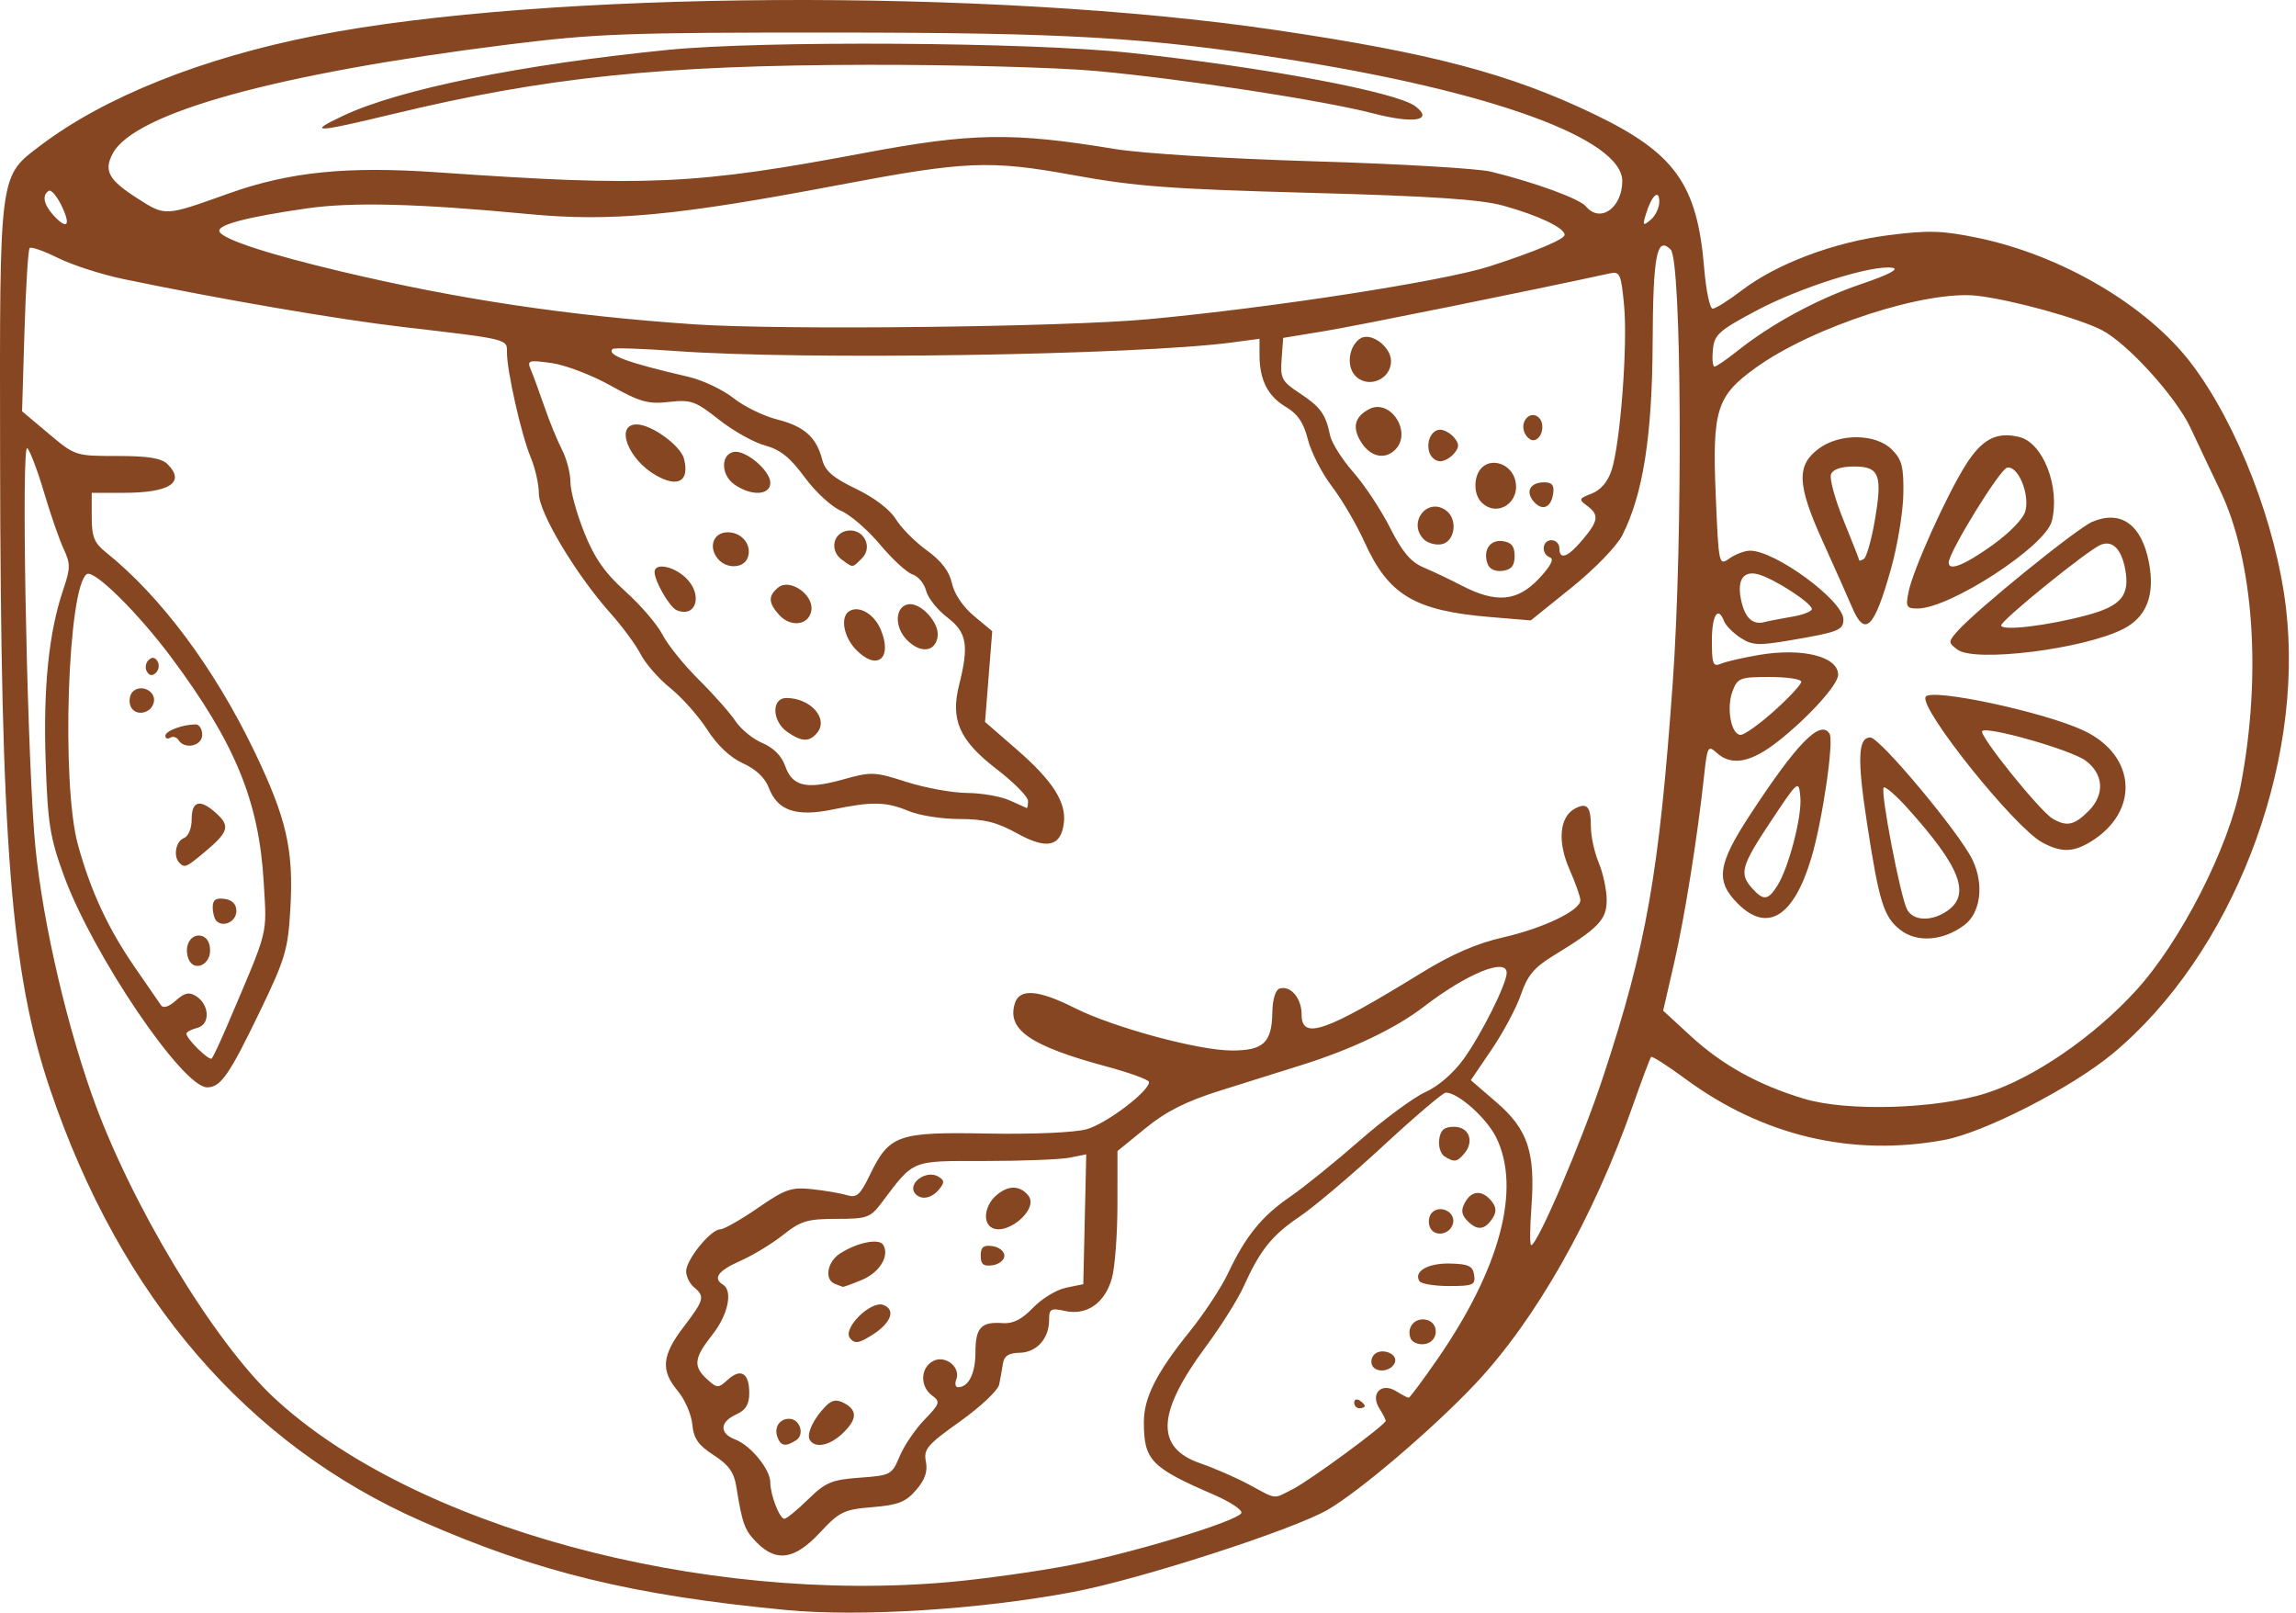
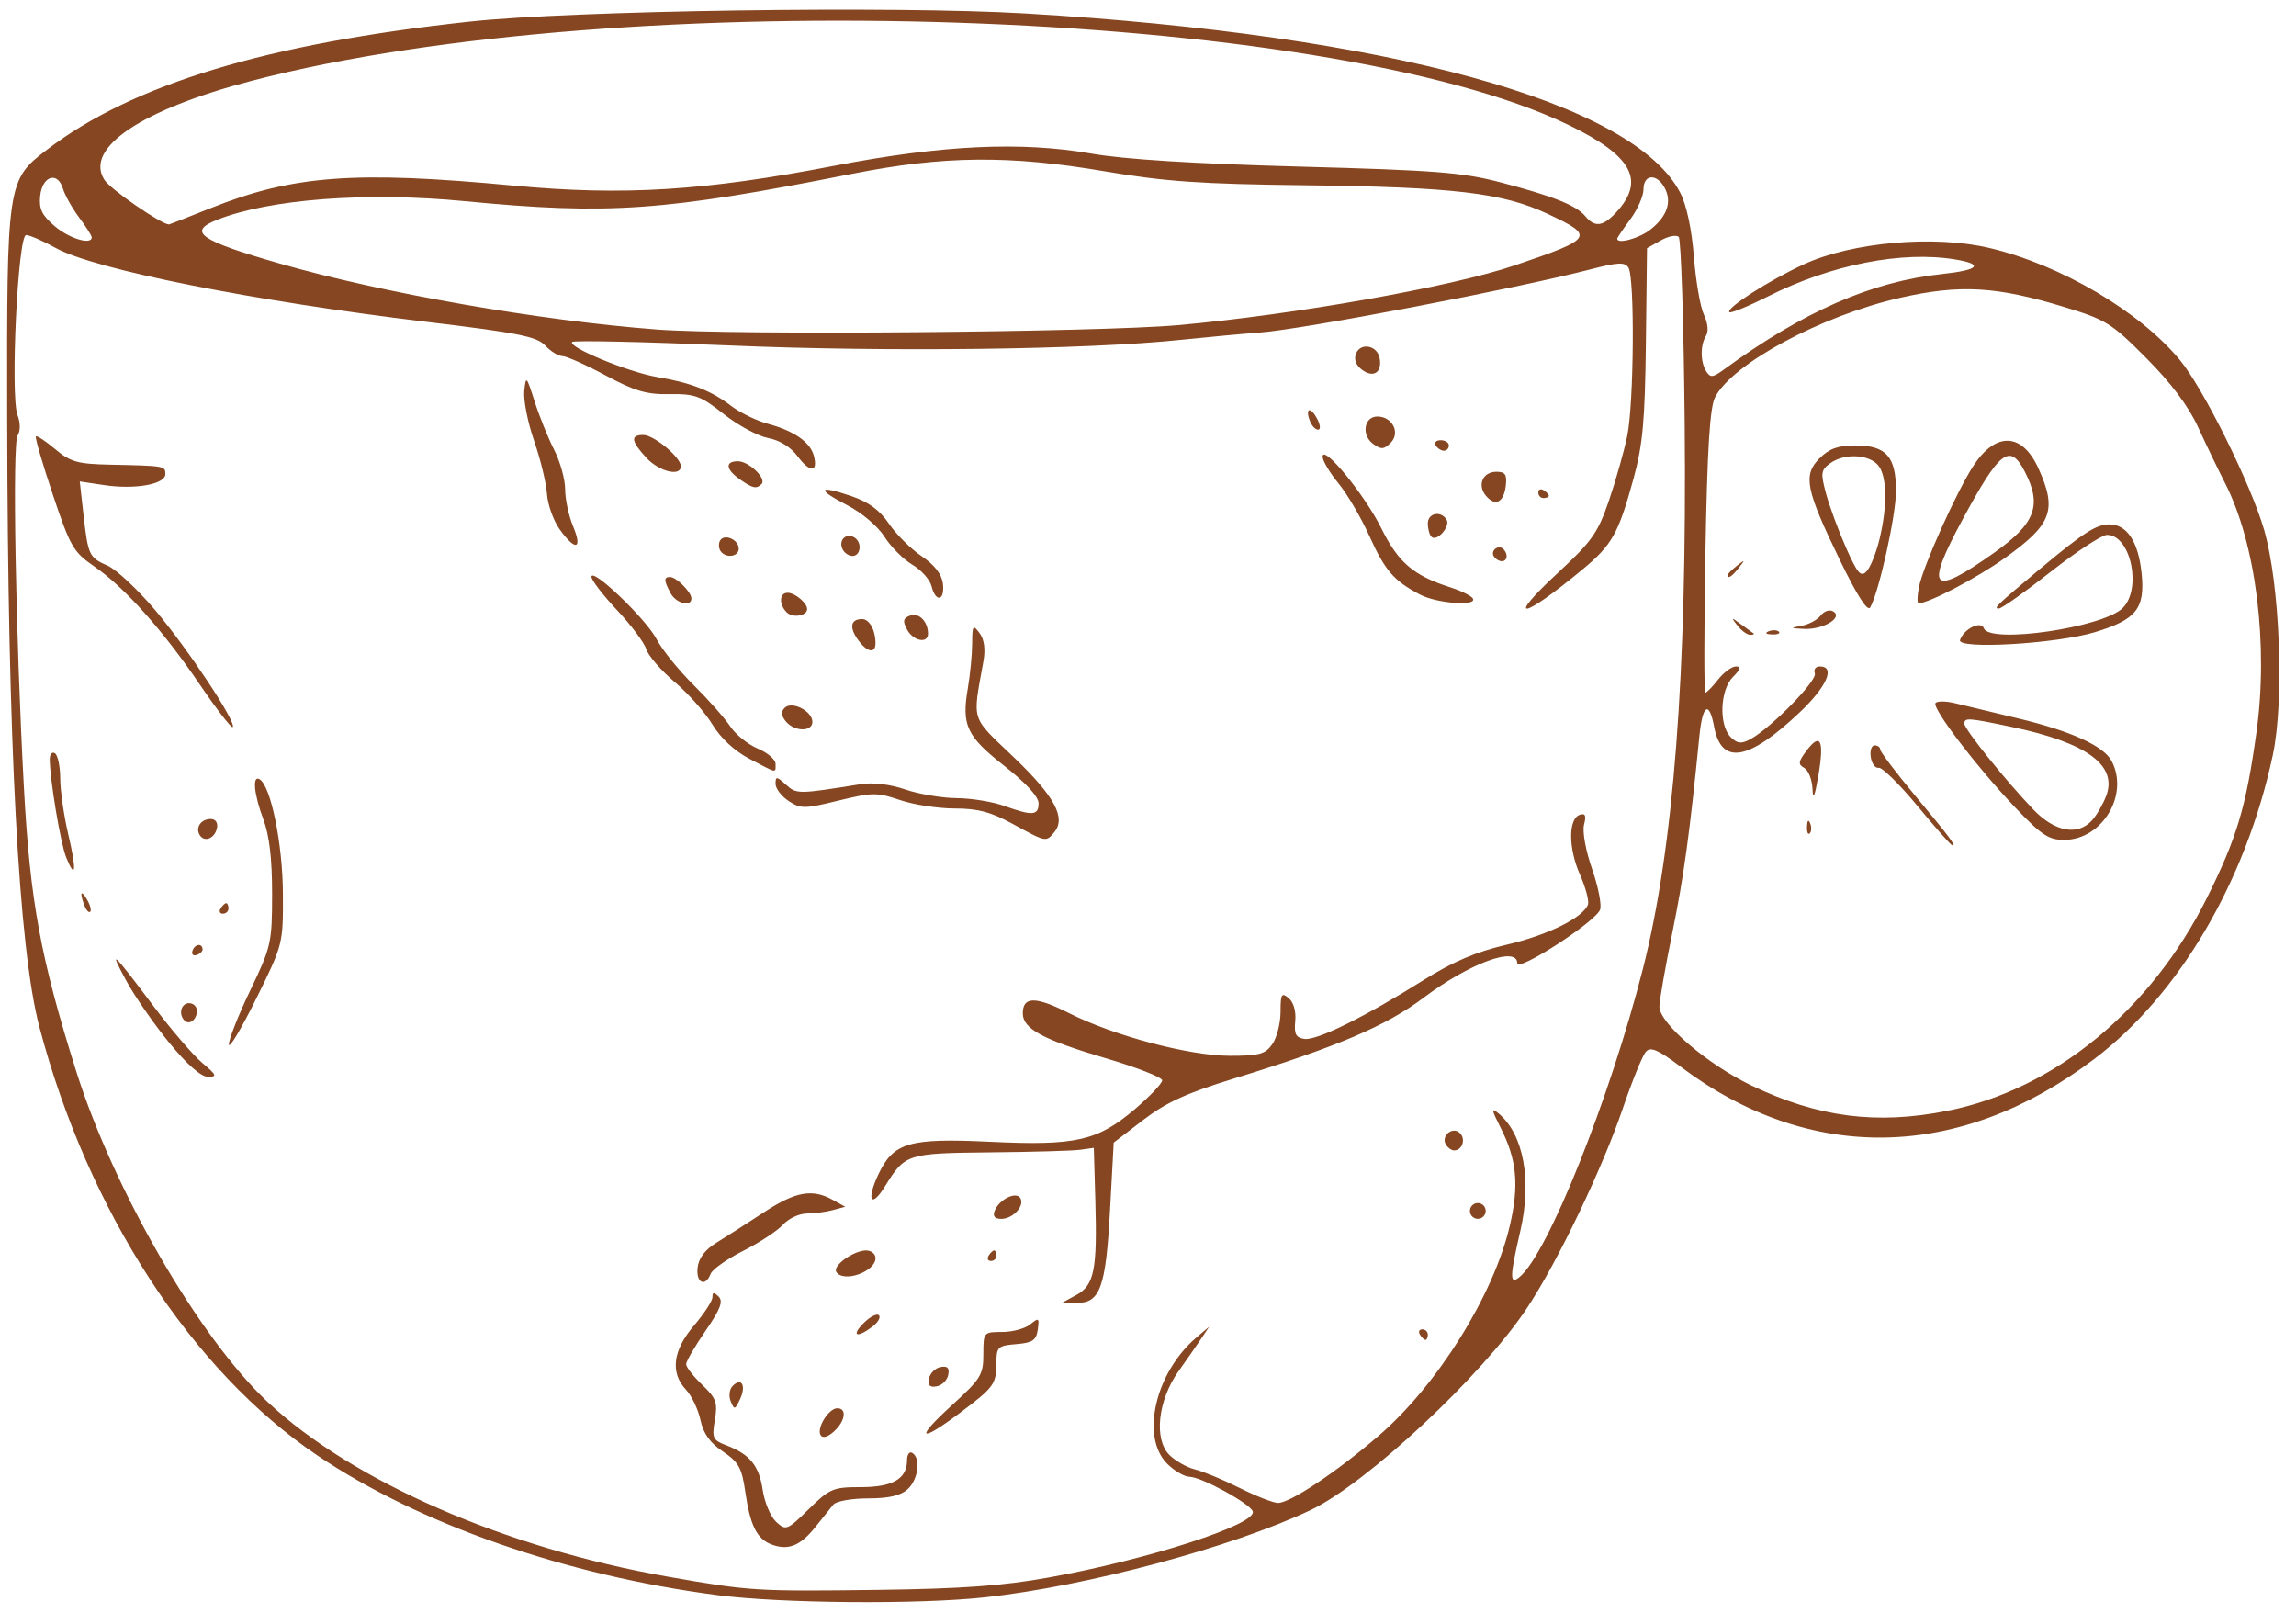
<svg xmlns="http://www.w3.org/2000/svg" width="178" height="125" viewBox="0 0 178 125" fill="none">
-   <path d="M60.942 124.795C49.013 123.652 41.693 121.869 32.691 117.913C19.166 111.969 9.346 100.561 3.889 84.45C0.842 75.452 0.049 65.425 0.007 35.345C-0.024 13.182 -0.094 13.718 3.179 11.247C8.148 7.495 15.698 4.486 24.474 2.759C42.252 -0.739 76.719 -0.94 98.877 2.324C110.954 4.104 117.054 5.714 123.564 8.839C129.847 11.855 131.579 14.271 132.116 20.765C132.26 22.504 132.557 23.926 132.775 23.926C132.994 23.926 133.996 23.297 135.003 22.529C137.735 20.442 142.156 18.775 146.387 18.234C149.51 17.835 150.56 17.865 153.319 18.435C159.851 19.785 166.497 23.7 169.913 28.213C173.45 32.887 176.452 40.642 177.219 47.091C178.687 59.428 173.008 74.033 163.765 81.688C160.562 84.341 153.8 87.798 150.706 88.365C143.552 89.675 136.664 88.046 130.65 83.618C129.276 82.606 128.086 81.843 128.006 81.923C127.926 82.004 127.284 83.713 126.577 85.723C123.52 94.431 119.069 102.285 114.365 107.276C111.116 110.723 105.419 115.582 102.946 117.017C100.239 118.587 88.326 122.434 83.168 123.403C75.934 124.763 66.664 125.343 60.942 124.795ZM73.788 122.612C76.255 122.386 80.292 121.821 82.76 121.357C87.532 120.46 95.819 117.958 96.233 117.289C96.369 117.069 95.412 116.426 94.106 115.86C89.23 113.75 88.69 113.193 88.679 110.263C88.671 108.346 89.643 106.42 92.247 103.189C93.357 101.812 94.686 99.794 95.2 98.703C96.555 95.831 97.822 94.266 100.002 92.774C101.06 92.05 103.487 90.091 105.393 88.422C107.3 86.752 109.603 85.054 110.511 84.647C111.501 84.204 112.689 83.175 113.475 82.081C114.862 80.15 116.801 76.269 116.808 75.412C116.817 74.2 113.724 75.461 110.367 78.044C108.191 79.716 104.784 81.341 100.907 82.554C99.449 83.011 96.624 83.897 94.628 84.524C91.963 85.361 90.42 86.136 88.817 87.442L86.634 89.22L86.631 93.378C86.63 95.664 86.438 98.225 86.203 99.069C85.668 100.997 84.257 101.987 82.572 101.617C81.461 101.373 81.332 101.446 81.332 102.319C81.332 103.762 80.364 104.834 79.04 104.856C78.198 104.873 77.843 105.101 77.754 105.691C77.686 106.14 77.554 106.875 77.46 107.324C77.366 107.773 76.001 109.058 74.426 110.179C71.883 111.988 71.587 112.337 71.78 113.29C71.933 114.051 71.714 114.692 71.024 115.493C70.219 116.429 69.636 116.658 67.638 116.822C65.421 117.004 65.088 117.165 63.564 118.798C61.621 120.88 60.215 121.109 58.697 119.592C57.727 118.622 57.548 118.137 57.085 115.237C56.907 114.12 56.489 113.538 55.328 112.789C54.131 112.017 53.777 111.506 53.671 110.401C53.598 109.628 53.093 108.468 52.55 107.822C51.205 106.224 51.307 105.068 52.99 102.864C54.597 100.759 54.667 100.493 53.805 99.778C53.469 99.499 53.194 98.94 53.194 98.536C53.194 97.644 55.102 95.292 55.825 95.292C56.112 95.292 57.426 94.548 58.746 93.637C60.888 92.16 61.343 92.003 62.981 92.18C63.99 92.288 65.205 92.498 65.681 92.645C66.406 92.87 66.689 92.621 67.434 91.078C68.944 87.959 69.593 87.73 76.547 87.864C80.003 87.929 83.271 87.791 84.216 87.536C85.734 87.127 89.081 84.606 89.081 83.871C89.081 83.697 87.582 83.151 85.75 82.657C79.848 81.064 78.031 79.805 78.682 77.757C79.047 76.604 80.504 76.718 83.281 78.116C86.304 79.638 92.91 81.427 95.509 81.427C97.954 81.427 98.604 80.814 98.639 78.472C98.654 77.497 98.881 76.733 99.188 76.631C100.035 76.349 100.907 77.358 100.907 78.622C100.907 80.644 102.702 80.023 110.202 75.409C112.543 73.969 114.485 73.124 116.514 72.662C119.652 71.949 122.521 70.573 122.521 69.781C122.521 69.515 122.141 68.438 121.677 67.389C120.728 65.243 120.897 63.319 122.093 62.679C123.042 62.171 123.337 62.511 123.337 64.114C123.337 64.834 123.612 66.082 123.948 66.887C124.285 67.692 124.56 68.985 124.56 69.76C124.56 71.288 123.953 71.923 120.433 74.074C118.944 74.983 118.416 75.614 117.918 77.074C117.572 78.091 116.554 80.005 115.657 81.326L114.026 83.728L116.018 85.444C118.445 87.535 119.041 89.32 118.726 93.559C118.605 95.186 118.595 96.516 118.704 96.516C119.193 96.516 122.636 88.465 124.289 83.455C127.641 73.298 128.627 67.713 129.684 52.881C130.476 41.772 130.372 20.196 129.523 19.346C128.443 18.267 128.155 19.759 128.123 26.585C128.089 33.811 127.371 38.35 125.764 41.501C125.335 42.341 123.604 44.124 121.836 45.546L118.675 48.09L115.532 47.828C109.679 47.34 107.651 46.133 105.794 42.035C105.175 40.667 104.033 38.716 103.256 37.699C102.479 36.681 101.642 35.046 101.395 34.065C101.065 32.758 100.607 32.081 99.679 31.533C98.288 30.712 97.645 29.439 97.645 27.513V26.26L95.504 26.545C88.119 27.529 62.239 27.927 52.378 27.208C49.799 27.021 47.602 26.949 47.496 27.05C47.01 27.514 48.638 28.112 53.358 29.204C54.458 29.458 56.03 30.199 56.852 30.85C57.674 31.501 59.195 32.247 60.231 32.508C62.337 33.038 63.292 33.883 63.736 35.607C63.967 36.507 64.567 37.028 66.368 37.893C67.773 38.567 68.995 39.497 69.442 40.231C69.85 40.902 70.932 41.993 71.846 42.655C72.988 43.483 73.599 44.282 73.798 45.21C73.972 46.02 74.654 47.033 75.505 47.743L76.924 48.926L76.645 52.442L76.367 55.959L78.857 58.124C81.604 60.514 82.67 62.178 82.478 63.776C82.256 65.626 81.165 65.877 78.87 64.605C77.29 63.73 76.307 63.484 74.386 63.484C73.034 63.484 71.268 63.209 70.463 62.872C68.695 62.134 67.629 62.111 64.559 62.745C61.716 63.332 60.275 62.841 59.6 61.054C59.312 60.292 58.597 59.616 57.604 59.168C56.619 58.724 55.611 57.777 54.832 56.562C54.158 55.512 52.872 54.062 51.974 53.341C51.076 52.619 50.041 51.441 49.675 50.722C49.308 50.003 48.253 48.568 47.329 47.534C44.642 44.524 41.775 39.732 41.775 38.251C41.775 37.535 41.489 36.268 41.138 35.434C40.423 33.731 39.283 28.684 39.303 27.309C39.319 26.272 39.426 26.298 31.243 25.346C26.238 24.764 17.034 23.186 9.558 21.628C7.876 21.277 5.603 20.544 4.506 20C3.41 19.455 2.417 19.106 2.299 19.224C2.181 19.341 2.001 22.237 1.898 25.658L1.711 31.879L3.771 33.612C5.818 35.335 5.85 35.345 9.093 35.345C11.514 35.345 12.52 35.51 12.996 35.986C14.399 37.39 13.15 38.2 9.585 38.2H7.111V40.066C7.111 41.607 7.304 42.087 8.219 42.819C12.453 46.207 16.613 51.782 19.708 58.215C22.212 63.417 22.772 65.855 22.512 70.414C22.33 73.604 22.122 74.31 20.156 78.385C17.766 83.34 17.111 84.282 16.054 84.282C14.151 84.282 7.181 73.977 4.951 67.867C3.872 64.911 3.7 63.834 3.538 58.978C3.347 53.27 3.786 48.995 4.9 45.713C5.467 44.044 5.47 43.691 4.933 42.547C4.601 41.838 3.922 39.882 3.424 38.2C2.927 36.518 2.339 34.958 2.118 34.734C1.651 34.26 2.036 56.13 2.641 64.463C3.058 70.209 4.89 78.538 7.134 84.894C10.062 93.188 16.503 103.906 21.197 108.298C31.88 118.291 54.314 124.397 73.788 122.612ZM62.65 116.219C64.01 114.892 64.478 114.696 66.659 114.538C69.053 114.365 69.148 114.314 69.746 112.88C70.085 112.067 70.95 110.792 71.668 110.047C72.877 108.792 72.92 108.655 72.259 108.167C71.311 107.468 71.351 106.028 72.332 105.503C73.276 104.997 74.503 105.967 74.135 106.927C74.008 107.256 74.071 107.526 74.274 107.526C75.091 107.526 75.623 106.458 75.623 104.818C75.623 102.905 76.068 102.431 77.743 102.559C78.54 102.616 79.222 102.272 80.089 101.366C80.761 100.663 81.912 99.964 82.647 99.814L83.983 99.542L84.098 94.509L84.213 89.476L82.925 89.734C82.217 89.875 79.267 89.991 76.369 89.991C70.549 89.991 70.904 89.848 68.353 93.222C67.471 94.39 67.226 94.477 64.841 94.477C62.6 94.477 62.081 94.633 60.721 95.713C59.866 96.394 58.373 97.301 57.403 97.73C55.669 98.496 55.243 99.077 56.048 99.575C56.835 100.061 56.444 101.919 55.232 103.449C53.795 105.263 53.719 105.914 54.825 106.915C55.602 107.619 55.677 107.62 56.43 106.94C57.439 106.027 58.087 106.43 58.087 107.969C58.087 108.862 57.821 109.298 57.068 109.642C55.782 110.227 55.758 111.108 57.014 111.586C58.196 112.035 59.718 113.899 59.718 114.897C59.718 115.87 60.435 117.724 60.812 117.724C60.977 117.724 61.804 117.046 62.65 116.219ZM60.281 111.42C59.989 110.659 60.416 109.974 61.183 109.974C62.016 109.974 62.408 111.201 61.715 111.64C60.904 112.154 60.541 112.097 60.281 111.42ZM62.782 111.613C62.501 111.157 63.081 109.932 64.026 108.986C64.512 108.501 64.861 108.446 65.456 108.765C66.498 109.323 66.45 110.045 65.3 111.126C64.301 112.064 63.193 112.278 62.782 111.613ZM65.898 103.727C65.285 102.989 67.514 100.776 68.492 101.151C69.465 101.524 69.079 102.555 67.623 103.473C66.573 104.135 66.273 104.18 65.898 103.727ZM64.714 99.508C63.891 99.175 64.129 97.807 65.122 97.164C66.447 96.308 68.145 95.963 68.468 96.487C68.988 97.327 68.202 98.63 66.829 99.204C66.073 99.519 65.402 99.764 65.339 99.746C65.275 99.73 64.995 99.621 64.714 99.508ZM76.031 97.331C76.031 96.66 76.242 96.489 76.948 96.589C77.453 96.662 77.866 96.994 77.866 97.331C77.866 97.667 77.453 98.002 76.948 98.073C76.242 98.174 76.031 98 76.031 97.331ZM76.71 95.02C76.204 94.514 76.435 93.383 77.184 92.705C78.116 91.862 79.038 91.843 79.711 92.656C80.645 93.781 77.752 96.061 76.71 95.02ZM71.001 92.573C70.234 91.806 71.786 90.607 72.764 91.212C73.23 91.499 73.235 91.671 72.794 92.202C72.236 92.875 71.463 93.035 71.001 92.573ZM100.214 115.434C101.534 114.769 107.432 110.435 107.432 110.128C107.432 110.037 107.207 109.602 106.932 109.162C106.212 108.009 107.099 107.122 108.252 107.842C108.692 108.117 109.124 108.342 109.211 108.342C109.298 108.342 110.305 106.988 111.45 105.333C116.304 98.311 117.939 92.15 116.002 88.183C115.263 86.67 113.045 84.69 112.088 84.69C111.873 84.69 109.693 86.543 107.244 88.809C104.795 91.075 101.884 93.54 100.774 94.287C98.614 95.741 97.684 96.901 96.41 99.729C95.967 100.711 94.663 102.786 93.511 104.34C89.661 109.533 89.536 112.22 93.089 113.437C94.137 113.796 95.82 114.531 96.829 115.072C99.052 116.262 98.654 116.218 100.214 115.434ZM104.985 108.726C104.985 108.488 105.169 108.407 105.393 108.546C105.617 108.684 105.801 108.878 105.801 108.978C105.801 109.076 105.617 109.158 105.393 109.158C105.169 109.158 104.985 108.964 104.985 108.726ZM106.404 105.882C106.246 105.626 106.308 105.224 106.543 104.99C107.091 104.442 108.369 104.916 108.146 105.589C107.919 106.271 106.765 106.465 106.404 105.882ZM109.357 103.739C109.033 102.896 109.665 102.124 110.539 102.292C111.623 102.501 111.543 104.026 110.441 104.184C109.964 104.249 109.477 104.051 109.357 103.739ZM110.043 99.305C109.575 98.548 110.703 97.899 112.412 97.94C113.857 97.973 114.182 98.13 114.285 98.833C114.397 99.6 114.205 99.684 112.343 99.684C111.206 99.684 110.171 99.513 110.043 99.305ZM110.843 95.091C110.702 94.723 110.782 94.226 111.021 93.987C111.642 93.366 112.819 93.93 112.657 94.777C112.476 95.715 111.169 95.942 110.843 95.091ZM113.801 94.67C113.302 94.171 113.245 93.822 113.564 93.225C114.076 92.269 114.894 92.213 115.617 93.084C115.996 93.54 116.032 93.921 115.739 94.385C115.141 95.332 114.55 95.419 113.801 94.67ZM111.984 89.632C111.684 89.442 111.501 88.848 111.576 88.313C111.679 87.585 111.97 87.34 112.728 87.34C113.881 87.34 114.317 88.454 113.533 89.398C112.969 90.078 112.741 90.112 111.984 89.632ZM154.006 84.728C157.668 83.555 162.27 80.403 165.557 76.82C169.057 73.004 172.797 65.683 173.723 60.832C175.351 52.311 174.726 43.46 172.11 37.995C171.358 36.425 170.33 34.253 169.825 33.17C168.7 30.756 164.908 26.583 162.927 25.577C161.105 24.652 156.013 23.249 153.31 22.929C149.361 22.461 140.559 25.312 136.124 28.497C133.083 30.681 132.737 31.771 133.011 38.307C133.243 43.836 133.25 43.866 134.091 43.277C134.556 42.951 135.27 42.684 135.678 42.684C137.638 42.684 142.911 46.564 142.911 48.006C142.911 48.85 142.542 48.994 138.725 49.642C136.321 50.05 135.833 50.023 134.931 49.433C134.362 49.06 133.794 48.49 133.67 48.166C133.192 46.922 132.716 47.668 132.716 49.661C132.716 51.487 132.804 51.707 133.43 51.443C133.822 51.277 135.153 50.971 136.386 50.763C139.747 50.196 142.504 50.891 142.504 52.304C142.504 53.059 140.249 55.56 137.879 57.435C135.757 59.114 134.248 59.403 133.088 58.352C132.419 57.748 132.359 57.855 132.117 60.085C131.59 64.945 130.599 71.136 129.78 74.683L128.937 78.339L131.077 80.307C133.515 82.549 136.311 84.097 139.853 85.165C143.214 86.179 150.149 85.966 154.006 84.728ZM147.305 72.062C146.037 71.065 145.678 69.91 144.743 63.818C143.975 58.811 144.038 57.162 144.999 57.162C145.739 57.162 151.935 64.582 152.924 66.654C153.833 68.557 153.553 70.766 152.281 71.711C150.621 72.945 148.608 73.087 147.305 72.062ZM150.977 70.596C152.8 69.319 151.979 67.201 147.904 62.667C146.997 61.658 146.157 60.928 146.036 61.044C145.756 61.316 147.332 69.531 147.85 70.499C148.332 71.4 149.766 71.444 150.977 70.596ZM134.724 70.039C132.985 68.3 133.155 67.02 135.628 63.23C139.285 57.625 141.134 55.732 141.839 56.872C142.191 57.443 141.289 63.6 140.431 66.483C139.067 71.066 137.023 72.339 134.724 70.039ZM137.772 68.683C138.671 67.284 139.718 63.256 139.572 61.758C139.444 60.44 139.418 60.461 137.303 63.637C134.983 67.121 134.814 67.722 135.838 68.854C136.716 69.825 137.058 69.795 137.772 68.683ZM158.325 65.298C156.15 64.118 148.755 54.877 149.29 54.01C149.72 53.315 158.468 55.184 161.535 56.626C165.659 58.564 165.903 62.963 162.015 65.284C160.689 66.076 159.763 66.077 158.325 65.298ZM161.919 62.863C163.197 61.586 163.095 59.985 161.671 58.945C160.542 58.121 154.062 56.274 153.672 56.665C153.377 56.959 158.139 62.877 159.139 63.46C160.229 64.096 160.813 63.97 161.919 62.863ZM151.749 50.351C151.028 49.803 151.028 49.76 151.749 48.932C153.155 47.323 161.015 40.947 162.216 40.442C164.433 39.51 166.034 40.66 166.597 43.591C167.084 46.124 166.421 47.836 164.592 48.761C161.504 50.323 153.088 51.365 151.749 50.351ZM161.789 47.686C164.459 46.972 165.139 46.152 164.756 44.11C164.463 42.551 163.774 41.863 162.866 42.225C161.883 42.618 155.146 48.071 155.146 48.474C155.146 48.93 158.737 48.507 161.789 47.686ZM143.583 47.069C143.274 46.34 142.251 44.042 141.309 41.963C139.317 37.561 139.254 36.074 141.004 34.773C142.627 33.567 145.431 33.604 146.672 34.846C147.452 35.628 147.594 36.184 147.558 38.313C147.534 39.707 147.102 42.316 146.596 44.111C145.296 48.73 144.585 49.429 143.583 47.069ZM145.333 40.412C145.96 36.814 145.715 36.16 143.743 36.16C142.739 36.16 142.1 36.376 141.95 36.766C141.822 37.1 142.261 38.705 142.925 40.334C143.589 41.964 144.133 43.353 144.133 43.422C144.134 43.488 144.299 43.447 144.5 43.322C144.701 43.198 145.076 41.889 145.333 40.412ZM147.958 45.897C148.302 44.178 150.878 38.448 152.383 36.055C153.659 34.026 154.797 33.435 156.568 33.879C158.408 34.341 159.726 37.774 159.068 40.395C158.579 42.344 151.19 47.156 148.672 47.167C147.804 47.17 147.73 47.038 147.958 45.897ZM154.465 42.256C155.823 41.284 156.876 40.191 157.024 39.598C157.361 38.254 156.445 36.086 155.608 36.246C155.048 36.354 151.099 42.764 151.076 43.602C151.057 44.301 152.296 43.809 154.465 42.256ZM17.611 79.499C20.89 71.805 20.688 72.597 20.445 68.394C20.082 62.111 18.237 57.615 13.295 50.977C10.729 47.53 7.307 44.147 6.74 44.497C5.252 45.417 4.737 60.717 6.035 65.453C7.02 69.045 8.369 71.957 10.44 74.957C11.413 76.368 12.335 77.704 12.49 77.928C12.661 78.177 13.107 78.031 13.635 77.553C14.298 76.954 14.661 76.872 15.189 77.203C16.25 77.868 16.319 79.402 15.3 79.669C14.833 79.79 14.452 79.995 14.452 80.122C14.452 80.523 16.213 82.248 16.415 82.046C16.521 81.939 17.059 80.794 17.611 79.499ZM14.611 74.32C14.24 73.353 14.765 72.377 15.572 72.532C16.023 72.62 16.287 73.041 16.287 73.678C16.287 74.841 15 75.334 14.611 74.32ZM16.777 71.382C16.62 71.225 16.491 70.746 16.491 70.32C16.491 69.748 16.733 69.579 17.408 69.674C18.008 69.759 18.326 70.085 18.326 70.614C18.326 71.423 17.318 71.923 16.777 71.382ZM13.908 66.882C13.415 66.388 13.625 65.206 14.248 64.967C14.605 64.83 14.86 64.219 14.86 63.496C14.86 62.037 15.542 61.9 16.829 63.098C17.855 64.054 17.7 64.515 15.82 66.083C14.432 67.242 14.317 67.29 13.908 66.882ZM13.836 57.36C13.695 57.132 13.409 57.051 13.2 57.18C12.992 57.309 12.821 57.245 12.821 57.03C12.821 56.656 14.141 56.16 15.166 56.149C15.446 56.145 15.676 56.51 15.676 56.958C15.676 57.827 14.309 58.125 13.836 57.36ZM10.115 54.718C9.973 54.35 10.054 53.853 10.293 53.614C10.914 52.993 12.091 53.557 11.929 54.404C11.748 55.343 10.441 55.569 10.115 54.718ZM11.394 52.065C11.231 51.801 11.281 51.403 11.505 51.178C11.777 50.907 12.012 50.93 12.209 51.252C12.372 51.515 12.322 51.914 12.097 52.138C11.825 52.41 11.591 52.386 11.394 52.065ZM79.701 62.08C79.701 61.757 78.615 60.656 77.286 59.634C74.376 57.395 73.67 55.814 74.359 53.079C75.134 49.999 74.959 49.015 73.429 47.847C72.67 47.269 71.936 46.342 71.796 45.787C71.657 45.233 71.186 44.665 70.749 44.527C70.312 44.388 69.173 43.341 68.218 42.2C67.263 41.059 65.897 39.882 65.183 39.583C64.469 39.285 63.21 38.121 62.385 36.997C61.259 35.463 60.491 34.847 59.307 34.528C58.44 34.295 56.831 33.393 55.732 32.524C53.909 31.083 53.569 30.963 51.859 31.155C50.245 31.337 49.617 31.161 47.336 29.886C45.879 29.071 43.818 28.285 42.755 28.139C40.963 27.894 40.847 27.931 41.153 28.653C41.335 29.081 41.807 30.37 42.202 31.517C42.597 32.664 43.213 34.169 43.571 34.861C43.929 35.554 44.222 36.678 44.222 37.359C44.222 38.041 44.702 39.798 45.289 41.263C46.092 43.27 46.885 44.404 48.499 45.855C49.678 46.916 50.966 48.419 51.362 49.197C51.758 49.974 53.021 51.54 54.167 52.676C55.314 53.812 56.596 55.259 57.017 55.892C57.437 56.525 58.381 57.293 59.113 57.599C59.959 57.953 60.598 58.594 60.863 59.354C61.422 60.956 62.495 61.215 65.316 60.429C67.561 59.803 67.792 59.811 70.273 60.608C71.704 61.068 73.814 61.453 74.963 61.463C76.111 61.471 77.601 61.733 78.274 62.041C78.947 62.349 79.543 62.616 79.6 62.634C79.656 62.65 79.701 62.403 79.701 62.08ZM61.033 56.731C59.837 55.894 59.793 54.104 60.969 54.104C62.846 54.104 64.258 55.709 63.346 56.806C62.744 57.533 62.15 57.512 61.033 56.731ZM66.315 50.306C65.385 49.315 65.14 47.805 65.84 47.373C66.601 46.902 67.783 47.597 68.285 48.809C69.228 51.084 67.955 52.051 66.315 50.306ZM70.322 49.618C69.329 48.625 69.373 47.04 70.398 46.844C71.367 46.66 72.844 48.263 72.692 49.333C72.52 50.536 71.377 50.673 70.322 49.618ZM60.41 47.667C59.559 46.726 59.538 46.197 60.328 45.541C61.216 44.805 63.078 46.076 62.904 47.299C62.739 48.456 61.315 48.666 60.41 47.667ZM52.472 47.304C51.924 47.086 50.747 45.061 50.747 44.337C50.747 43.61 52.176 43.864 53.14 44.762C54.51 46.038 54.015 47.92 52.472 47.304ZM55.657 43.317C54.889 42.392 55.308 41.258 56.417 41.258C57.54 41.258 58.332 42.275 57.961 43.242C57.644 44.068 56.316 44.113 55.657 43.317ZM65.258 43.374C64.3 42.673 64.579 41.295 65.711 41.133C66.953 40.955 67.703 42.393 66.826 43.27C66.056 44.04 66.16 44.033 65.258 43.374ZM56.932 37.55C55.885 36.817 55.86 35.226 56.892 35.029C57.798 34.857 59.719 36.478 59.719 37.415C59.719 38.403 58.251 38.474 56.932 37.55ZM50.883 36.862C48.7 35.638 47.648 32.9 49.361 32.9C50.507 32.9 52.774 34.545 53.029 35.561C53.463 37.29 52.59 37.819 50.883 36.862ZM137.566 55.088C138.712 54.058 139.649 53.048 139.649 52.845C139.649 52.641 138.544 52.475 137.192 52.475C134.904 52.475 134.707 52.548 134.321 53.565C133.821 54.88 134.205 56.961 134.948 56.961C135.242 56.961 136.42 56.118 137.566 55.088ZM138.936 47.802C139.777 47.66 140.465 47.393 140.465 47.209C140.465 46.738 137.47 44.809 136.271 44.508C135.087 44.212 134.617 45.036 135.023 46.696C135.328 47.944 135.914 48.448 136.795 48.219C137.131 48.132 138.094 47.944 138.936 47.802ZM119.281 44.878C120.191 43.92 120.506 43.333 120.176 43.213C119.458 42.951 119.54 41.872 120.278 41.872C120.615 41.872 120.89 42.147 120.89 42.484C120.89 43.44 121.538 43.208 122.689 41.841C123.933 40.363 123.992 39.901 123.031 39.195C122.373 38.712 122.402 38.639 123.399 38.258C124.092 37.993 124.645 37.346 124.938 36.457C125.616 34.404 126.197 26.764 125.91 23.686C125.68 21.23 125.586 21.019 124.804 21.19C118.954 22.469 105.272 25.237 102.743 25.654L99.48 26.191L99.359 27.834C99.248 29.333 99.369 29.563 100.753 30.475C102.376 31.544 102.773 32.093 103.117 33.75C103.237 34.329 104.049 35.614 104.92 36.605C105.791 37.595 107.073 39.535 107.769 40.914C108.705 42.77 109.374 43.565 110.34 43.973C111.059 44.275 112.396 44.911 113.312 45.386C115.98 46.769 117.618 46.629 119.281 44.878ZM115.339 43.736C114.933 42.677 115.502 41.803 116.504 41.945C117.178 42.041 117.424 42.348 117.424 43.095C117.424 43.842 117.178 44.15 116.504 44.245C115.953 44.327 115.487 44.12 115.339 43.736ZM110.384 41.806C109.098 40.519 110.648 38.501 112.105 39.566C113.061 40.265 112.794 42.038 111.71 42.193C111.258 42.259 110.662 42.084 110.384 41.806ZM114.854 38.936C114.184 38.265 114.239 36.775 114.957 36.179C115.802 35.477 117.174 36.043 117.468 37.215C117.903 38.946 116.071 40.152 114.854 38.936ZM118.877 38.845C118.244 38.083 118.646 37.386 119.719 37.386C120.329 37.386 120.506 37.614 120.409 38.272C120.246 39.379 119.539 39.643 118.877 38.845ZM110.842 35.143C110.519 34.301 110.957 33.308 111.652 33.308C111.968 33.308 112.455 33.583 112.734 33.92C113.139 34.408 113.139 34.656 112.734 35.143C112.455 35.479 111.968 35.755 111.652 35.755C111.336 35.755 110.971 35.479 110.842 35.143ZM105.562 34.331C104.807 33.179 104.99 32.329 106.123 31.723C107.776 30.838 109.516 33.508 108.166 34.858C107.378 35.647 106.278 35.424 105.562 34.331ZM118.172 33.485C117.832 32.599 118.695 31.766 119.313 32.384C119.835 32.906 119.512 34.124 118.851 34.124C118.613 34.124 118.307 33.836 118.172 33.485ZM105.004 29.049C104.359 28.271 104.607 26.772 105.471 26.23C106.284 25.721 107.84 26.875 107.84 27.988C107.84 29.477 105.947 30.184 105.004 29.049ZM134.677 27.215C137.337 25.095 140.886 23.176 144.287 22.02C146.449 21.284 147.29 20.845 146.705 20.754C145.142 20.512 139.566 22.268 136.183 24.067C133.245 25.63 132.908 25.932 132.793 27.108C132.722 27.827 132.779 28.415 132.918 28.415C133.058 28.415 133.85 27.875 134.677 27.215ZM89.081 24.739C98.677 23.846 111.942 21.789 115.484 20.644C119.03 19.498 121.298 18.545 121.298 18.201C121.298 17.662 119.23 16.681 116.527 15.938C114.759 15.452 110.964 15.201 101.519 14.946C90.728 14.655 88.041 14.454 83.168 13.567C76.73 12.396 74.846 12.477 65.02 14.341C52.399 16.735 47.379 17.204 40.96 16.591C32.455 15.779 27.313 15.647 23.808 16.15C19.133 16.822 16.838 17.424 17.008 17.934C17.207 18.53 20.73 19.689 26.483 21.052C35.578 23.207 44.039 24.472 53.806 25.138C60.612 25.602 82.467 25.355 89.081 24.739ZM4.795 15.991C4.425 15.216 3.969 14.676 3.782 14.792C3.25 15.12 3.379 15.841 4.116 16.655C5.193 17.845 5.524 17.521 4.795 15.991ZM128.638 15.638C128.638 14.604 128.04 15.15 127.606 16.582C127.329 17.492 127.367 17.54 127.968 17.042C128.336 16.736 128.638 16.104 128.638 15.638ZM17.714 15.003C22.407 13.323 26.884 12.867 33.884 13.355C50.151 14.489 53.895 14.321 66.934 11.87C75.352 10.287 78.478 10.235 86.43 11.549C88.534 11.896 95.148 12.304 101.927 12.505C108.431 12.698 114.579 13.058 115.588 13.306C119.021 14.15 122.458 15.406 122.948 15.997C124.041 17.314 125.746 16.143 125.77 14.057C125.81 10.769 115.598 7.057 99.684 4.575C88.906 2.894 82.715 2.532 64.612 2.524C48.486 2.517 46.187 2.606 39.328 3.46C21.455 5.696 10.434 8.736 8.742 11.896C8.024 13.238 8.416 13.948 10.667 15.386C12.837 16.77 12.766 16.774 17.714 15.003ZM26.589 8.978C30.94 6.92 40.351 5.01 51.766 3.868C59.1 3.134 79.755 3.261 87.548 4.089C97.944 5.194 108.272 7.126 109.729 8.239C111.176 9.345 109.62 9.61 106.472 8.793C102.553 7.776 91.765 6.124 85.003 5.504C81.975 5.227 73.992 5.011 67.263 5.023C51.219 5.056 42.317 5.978 30.427 8.847C24.418 10.297 23.75 10.32 26.589 8.978Z" fill="#854621" />
  <path d="M55.64 123.647C43.857 122.107 32.546 118.162 24.623 112.827C14.856 106.252 6.82 93.871 3.051 79.592C1.441 73.491 0.599 57.59 0.556 32.49C0.524 14.115 0.548 13.96 3.661 11.588C10.315 6.521 20.662 3.386 36.367 1.679C44.341 0.812 69.338 0.444 79.497 1.044C107.651 2.705 126.684 7.927 130.28 14.976C130.756 15.909 131.161 17.826 131.322 19.908C131.467 21.782 131.816 23.8 132.099 24.394C132.404 25.036 132.47 25.698 132.262 26.025C131.807 26.743 131.816 28.055 132.281 28.79C132.595 29.285 132.79 29.268 133.6 28.676C139.799 24.145 145.084 21.827 150.558 21.239C153.438 20.93 153.841 20.484 151.577 20.11C147.458 19.429 141.962 20.51 137.105 22.956C135.542 23.743 134.178 24.3 134.073 24.196C133.774 23.896 137.156 21.724 139.853 20.484C143.576 18.771 149.935 18.209 154.21 19.215C159.732 20.513 165.857 24.113 168.997 27.905C170.82 30.107 174.483 37.488 175.523 41.054C176.75 45.266 177.103 54.292 176.205 58.51C174.124 68.28 168.955 77.086 162.372 82.076C151.922 89.995 140.306 90.214 130.29 82.679C128.531 81.356 127.969 81.115 127.598 81.523C127.34 81.807 126.536 83.782 125.811 85.913C124.218 90.6 120.761 97.803 118.382 101.393C114.914 106.626 105.936 115.003 101.595 117.056C95.499 119.94 84.257 122.95 76.353 123.814C71.213 124.376 60.564 124.289 55.64 123.647ZM81.332 122.272C89.06 120.872 97.442 118.156 97.122 117.156C96.93 116.553 93.151 114.481 92.222 114.469C91.82 114.464 91.04 114.009 90.489 113.459C88.4 111.37 89.569 106.363 92.777 103.653L93.743 102.837L93.145 103.733C92.816 104.226 92.015 105.376 91.365 106.289C89.769 108.531 89.437 111.554 90.654 112.771C91.123 113.24 92.016 113.746 92.638 113.896C93.261 114.046 94.82 114.693 96.103 115.334C97.387 115.974 98.726 116.498 99.08 116.498C100.02 116.498 103.629 114.091 106.867 111.304C111.443 107.366 115.799 100.388 117.055 94.987C117.784 91.856 117.596 89.881 116.334 87.408C115.625 86.017 115.595 85.819 116.168 86.294C118.117 87.912 118.778 91.474 117.863 95.424C117.033 98.999 117.024 99.632 117.813 98.978C120.002 97.162 124.805 85.157 127.365 75.104C129.759 65.706 130.79 52.28 130.607 32.897C130.534 25.084 130.325 18.544 130.144 18.363C129.963 18.182 129.336 18.306 128.751 18.636L127.686 19.237L127.599 26.577C127.527 32.644 127.359 34.475 126.632 37.129C125.472 41.362 124.976 42.244 122.68 44.145C117.949 48.063 116.651 48.226 120.799 44.382C123.422 41.952 123.881 41.3 124.737 38.794C125.269 37.234 125.906 34.985 126.152 33.796C126.674 31.273 126.744 21.524 126.246 20.739C125.968 20.3 125.432 20.326 123.296 20.879C117.51 22.379 100.962 25.539 97.645 25.778C96.411 25.867 93.659 26.122 91.528 26.344C84.226 27.106 68.778 27.296 56.544 26.775C49.976 26.495 44.494 26.374 44.361 26.506C43.976 26.892 48.72 28.85 50.951 29.226C53.572 29.667 55.126 30.274 56.686 31.464C57.376 31.99 58.661 32.615 59.543 32.853C61.569 33.401 62.819 34.273 63.096 35.333C63.435 36.628 62.788 36.653 61.847 35.382C61.311 34.657 60.456 34.124 59.557 33.955C58.768 33.807 57.219 32.972 56.116 32.1C54.323 30.683 53.876 30.518 51.919 30.552C50.13 30.585 49.215 30.315 46.941 29.095C45.408 28.272 43.901 27.599 43.592 27.599C43.283 27.599 42.687 27.231 42.267 26.781C41.624 26.09 40.201 25.805 33.178 24.96C19.565 23.323 7.311 20.884 4.307 19.213C3.326 18.666 2.299 18.22 2.025 18.22C1.386 18.22 0.789 30.676 1.356 32.168C1.586 32.774 1.591 33.403 1.367 33.751C0.945 34.409 1.206 49.054 1.854 61.04C2.329 69.843 3.158 74.331 5.923 83.079C8.833 92.282 15.465 103.727 20.759 108.679C27.343 114.838 39.168 119.999 51.766 122.21C58.144 123.33 58.582 123.357 68.079 123.235C74.598 123.151 77.762 122.918 81.332 122.272ZM59.832 119.723C58.682 119.298 58.156 118.248 57.778 115.623C57.512 113.774 57.266 113.332 56.044 112.51C55.038 111.834 54.528 111.117 54.303 110.063C54.128 109.244 53.623 108.188 53.181 107.718C51.943 106.399 52.16 104.665 53.805 102.744C54.59 101.826 55.233 100.839 55.233 100.55C55.233 100.145 55.344 100.135 55.714 100.501C56.083 100.87 55.847 101.487 54.694 103.161C53.869 104.359 53.193 105.522 53.193 105.743C53.193 105.965 53.753 106.683 54.437 107.338C55.528 108.384 55.648 108.716 55.421 110.062C55.183 111.471 55.255 111.63 56.318 112.034C58.138 112.727 58.846 113.598 59.131 115.498C59.277 116.468 59.749 117.581 60.18 117.971C60.934 118.654 61.032 118.615 62.702 116.976C64.326 115.382 64.588 115.271 66.739 115.271C69.216 115.271 70.321 114.626 70.321 113.179C70.321 112.733 70.505 112.482 70.729 112.62C71.405 113.038 71.189 114.69 70.359 115.441C69.816 115.932 68.888 116.145 67.289 116.145C66.023 116.145 64.823 116.36 64.607 116.625C64.392 116.89 63.757 117.681 63.196 118.383C62.045 119.822 61.112 120.197 59.832 119.723ZM63.619 111.24C63.286 110.701 64.245 109.158 64.914 109.158C65.68 109.158 65.534 110.158 64.653 110.957C64.169 111.395 63.78 111.501 63.619 111.24ZM73.788 108.931C76.043 106.877 76.235 106.567 76.235 104.974C76.235 103.262 76.249 103.245 77.696 103.245C78.499 103.245 79.481 102.978 79.876 102.653C80.531 102.113 80.582 102.149 80.454 103.061C80.337 103.891 80.053 104.082 78.783 104.187C77.364 104.304 77.254 104.407 77.248 105.615C77.24 107.294 77.072 107.524 74.41 109.522C71.246 111.897 70.896 111.565 73.788 108.931ZM56.649 108.621C56.48 108.206 56.548 107.679 56.803 107.425C57.491 106.736 57.865 107.392 57.379 108.441C56.985 109.286 56.925 109.301 56.649 108.621ZM72.022 106.855C72.101 106.445 72.502 106.044 72.912 105.965C73.451 105.862 73.618 106.03 73.514 106.567C73.435 106.977 73.035 107.378 72.624 107.457C72.086 107.561 71.918 107.392 72.022 106.855ZM110.083 103.449C109.944 103.225 110.025 103.041 110.262 103.041C110.5 103.041 110.694 103.225 110.694 103.449C110.694 103.673 110.614 103.857 110.514 103.857C110.416 103.857 110.221 103.673 110.083 103.449ZM66.957 102.554C67.449 102.062 67.981 101.788 68.139 101.946C68.297 102.104 68.073 102.501 67.641 102.828C66.428 103.746 65.955 103.556 66.957 102.554ZM83.455 100.37C84.831 99.623 85.073 98.413 84.917 93.05L84.799 88.972L83.779 89.118C83.218 89.199 80.081 89.29 76.808 89.322C70.309 89.387 70.172 89.429 68.617 91.945C67.52 93.72 67.145 93.036 68.106 91.011C69.27 88.556 70.488 88.203 76.74 88.502C83.4 88.822 85.091 88.437 87.99 85.966C89.151 84.975 90.1 83.975 90.1 83.742C90.1 83.509 88.142 82.74 85.748 82.033C80.855 80.588 79.293 79.745 79.293 78.551C79.293 77.224 80.276 77.216 82.867 78.526C86.36 80.29 92.198 81.837 95.356 81.837C97.632 81.837 98.096 81.709 98.641 80.931C98.99 80.433 99.276 79.309 99.276 78.434C99.276 77.047 99.356 76.91 99.905 77.366C100.285 77.682 100.487 78.386 100.415 79.149C100.319 80.156 100.463 80.434 101.129 80.529C102.086 80.666 105.818 78.823 110.37 75.966C112.637 74.543 114.425 73.781 116.792 73.23C119.971 72.49 122.706 71.145 123.106 70.125C123.213 69.852 122.931 68.79 122.478 67.767C121.579 65.733 121.58 63.453 122.481 63.157C122.903 63.018 122.988 63.214 122.805 63.916C122.664 64.454 122.934 65.943 123.428 67.36C123.907 68.732 124.185 70.152 124.047 70.514C123.681 71.465 117.627 75.379 117.627 74.663C117.627 73.296 113.914 74.665 110.352 77.347C107.457 79.526 103.649 81.145 95.606 83.618C91.987 84.731 90.394 85.46 88.629 86.813L86.341 88.566L86.052 93.868C85.73 99.787 85.284 101.015 83.464 100.988L82.352 100.972L83.455 100.37ZM54.084 98.255C54.17 97.51 54.659 96.865 55.554 96.318C56.291 95.866 57.943 94.809 59.224 93.968C61.681 92.356 62.972 92.123 64.56 93.003L65.528 93.54L64.56 93.799C64.028 93.942 63.116 94.061 62.534 94.064C61.952 94.068 61.126 94.457 60.699 94.93C60.272 95.403 58.89 96.312 57.629 96.949C56.367 97.586 55.226 98.392 55.093 98.74C54.686 99.8 53.946 99.444 54.084 98.255ZM64.833 98.583C64.537 98.103 66.184 96.924 67.15 96.924C67.548 96.924 67.874 97.193 67.874 97.521C67.874 98.582 65.373 99.456 64.833 98.583ZM76.642 97.331C76.781 97.107 76.975 96.924 77.074 96.924C77.173 96.924 77.254 97.107 77.254 97.331C77.254 97.556 77.06 97.739 76.822 97.739C76.585 97.739 76.504 97.556 76.642 97.331ZM77.111 93.854C77.447 92.979 78.765 92.321 79.1 92.862C79.466 93.455 78.533 94.477 77.625 94.477C77.117 94.477 76.95 94.274 77.111 93.854ZM113.957 93.862C113.957 93.525 114.232 93.25 114.568 93.25C114.905 93.25 115.18 93.525 115.18 93.862C115.18 94.198 114.905 94.474 114.568 94.474C114.232 94.474 113.957 94.198 113.957 93.862ZM112.1 88.729C111.679 88.049 112.625 87.269 113.187 87.831C113.658 88.302 113.363 89.172 112.733 89.172C112.536 89.172 112.25 88.973 112.1 88.729ZM13.135 80.842C11.953 79.399 10.455 77.243 9.807 76.051C8.38 73.425 8.697 73.719 11.916 78.005C13.282 79.823 14.976 81.796 15.681 82.389C16.802 83.332 16.857 83.466 16.123 83.466C15.587 83.466 14.51 82.52 13.135 80.842ZM17.745 80.957C17.727 80.585 18.475 78.697 19.404 76.76C21.027 73.378 21.094 73.08 21.096 69.278C21.098 66.587 20.883 64.747 20.426 63.534C19.684 61.567 19.542 60.042 20.134 60.408C21.003 60.946 21.915 65.427 21.933 69.25C21.952 73.174 21.948 73.191 19.863 77.406C18.715 79.73 17.761 81.328 17.745 80.957ZM14.305 79.105C13.817 78.617 14.041 77.757 14.656 77.757C14.992 77.757 15.267 78.021 15.267 78.344C15.267 79.025 14.685 79.485 14.305 79.105ZM14.921 73.699C15.096 73.173 15.655 73.079 15.706 73.566C15.723 73.728 15.516 73.936 15.247 74.025C14.978 74.115 14.831 73.968 14.921 73.699ZM6.55 70.197C6.156 69.171 6.272 68.907 6.753 69.734C6.991 70.143 7.1 70.564 6.995 70.669C6.89 70.774 6.69 70.56 6.55 70.197ZM17.102 70.416C17.241 70.192 17.435 70.008 17.534 70.008C17.633 70.008 17.714 70.192 17.714 70.416C17.714 70.64 17.52 70.824 17.282 70.824C17.045 70.824 16.964 70.64 17.102 70.416ZM5.13 66.453C4.698 65.384 3.874 60.483 3.857 58.871C3.852 58.465 4.032 58.248 4.256 58.385C4.481 58.524 4.667 59.407 4.67 60.346C4.674 61.286 4.953 63.229 5.291 64.663C5.951 67.462 5.876 68.295 5.13 66.453ZM15.485 64.728C15.126 64.148 15.583 63.483 16.341 63.483C16.698 63.483 16.903 63.77 16.826 64.163C16.668 64.983 15.853 65.325 15.485 64.728ZM78.523 63.87C76.819 62.938 75.805 62.668 74.008 62.668C72.733 62.668 70.827 62.374 69.773 62.014C68 61.411 67.641 61.414 65.007 62.055C62.367 62.702 62.084 62.704 61.142 62.088C60.583 61.722 60.126 61.122 60.126 60.756C60.126 60.163 60.213 60.169 60.932 60.822C61.754 61.566 61.862 61.565 66.739 60.781C67.673 60.632 68.993 60.789 70.176 61.193C71.233 61.553 73.029 61.856 74.166 61.866C75.304 61.874 76.969 62.148 77.866 62.472C80.048 63.258 80.516 63.221 80.516 62.263C80.516 61.753 79.536 60.684 77.864 59.37C74.937 57.069 74.54 56.226 75.031 53.357C75.211 52.308 75.362 50.745 75.367 49.883C75.375 48.463 75.428 48.387 75.937 49.068C76.302 49.556 76.408 50.315 76.242 51.245C75.387 56.032 75.205 55.454 78.595 58.697C81.755 61.72 82.659 63.391 81.736 64.504C81.091 65.28 81.12 65.29 78.523 63.87ZM58.087 58.809C56.944 58.208 55.867 57.209 55.233 56.16C54.672 55.234 53.353 53.749 52.303 52.861C51.252 51.973 50.266 50.834 50.11 50.33C49.955 49.826 48.934 48.461 47.84 47.297C46.747 46.133 45.853 44.969 45.853 44.711C45.853 43.924 50.082 47.971 50.902 49.542C51.325 50.352 52.609 51.944 53.757 53.081C54.905 54.218 56.188 55.667 56.609 56.3C57.029 56.933 57.992 57.709 58.75 58.025C59.507 58.342 60.126 58.873 60.126 59.207C60.126 59.942 60.306 59.977 58.087 58.809ZM15.481 53.047C12.626 48.844 9.645 45.512 7.291 43.892C5.687 42.788 5.447 42.371 4.096 38.337C3.293 35.938 2.702 33.909 2.783 33.828C2.864 33.746 3.54 34.192 4.284 34.818C5.462 35.809 6.008 35.964 8.515 36.017C12.795 36.108 12.82 36.113 12.82 36.753C12.82 37.54 10.469 37.959 8.071 37.6L6.183 37.317L6.466 39.824C6.833 43.07 6.898 43.207 8.355 43.852C9.033 44.152 10.694 45.71 12.048 47.313C14.582 50.316 18.369 56.031 18.041 56.359C17.94 56.461 16.788 54.97 15.481 53.047ZM60.928 55.922C60.563 55.482 60.535 55.164 60.834 54.864C61.389 54.309 62.981 55.116 62.981 55.953C62.981 56.741 61.59 56.721 60.928 55.922ZM66.487 49.551C65.823 48.603 65.96 47.986 66.835 47.986C67.398 47.986 67.874 48.844 67.874 49.855C67.874 50.708 67.193 50.558 66.487 49.551ZM70.318 48.796C69.968 48.141 70.014 47.922 70.549 47.717C71.228 47.457 71.935 48.16 71.946 49.108C71.956 49.92 70.801 49.698 70.318 48.796ZM60.992 47.465C60.37 46.844 60.413 45.947 61.064 45.947C61.628 45.947 62.573 46.737 62.573 47.209C62.573 47.742 61.449 47.924 60.992 47.465ZM51.984 45.974C51.463 45.001 51.454 44.724 51.941 44.724C52.432 44.724 53.602 45.894 53.602 46.384C53.602 47.077 52.413 46.775 51.984 45.974ZM110.083 46.084C108.046 45.007 107.372 44.226 106.155 41.529C105.514 40.109 104.438 38.278 103.764 37.461C103.09 36.643 102.538 35.717 102.538 35.403C102.538 34.369 105.805 38.35 107.09 40.949C108.4 43.6 109.579 44.611 112.422 45.52C113.26 45.787 114.051 46.177 114.179 46.385C114.566 47.011 111.396 46.778 110.083 46.084ZM72.218 45.434C72.09 44.926 71.42 44.177 70.727 43.768C70.035 43.359 69.064 42.386 68.57 41.605C68.058 40.797 66.818 39.745 65.693 39.164C63.267 37.913 63.407 37.569 65.985 38.448C67.338 38.908 68.201 39.54 68.912 40.587C69.466 41.405 70.606 42.54 71.446 43.109C72.466 43.802 73.015 44.512 73.101 45.251C73.257 46.585 72.543 46.732 72.218 45.434ZM115.809 43.121C115.531 42.67 116.174 42.183 116.551 42.56C116.938 42.947 116.866 43.5 116.428 43.5C116.217 43.5 115.938 43.33 115.809 43.121ZM55.844 42.685C55.706 42.461 55.701 42.102 55.833 41.888C56.168 41.345 57.271 41.831 57.271 42.526C57.271 43.177 56.221 43.295 55.844 42.685ZM65.285 42.494C65.024 41.813 65.631 41.288 66.243 41.666C66.853 42.043 66.735 43.093 66.083 43.093C65.771 43.093 65.412 42.824 65.285 42.494ZM43.39 41.032C42.902 40.347 42.459 39.108 42.405 38.279C42.351 37.45 41.902 35.602 41.407 34.171C40.912 32.74 40.569 30.997 40.643 30.297C40.772 29.092 40.815 29.136 41.44 31.1C41.803 32.242 42.486 33.933 42.957 34.856C43.428 35.78 43.814 37.163 43.814 37.929C43.814 38.696 44.092 39.988 44.431 40.8C45.184 42.601 44.6 42.731 43.39 41.032ZM110.976 41.608C110.821 41.453 110.694 40.99 110.694 40.579C110.694 39.765 111.7 39.557 112.146 40.278C112.469 40.8 111.392 42.024 110.976 41.608ZM115.196 38.422C114.505 37.59 114.953 36.568 116.01 36.568C116.698 36.568 116.84 36.782 116.737 37.658C116.584 38.952 115.912 39.285 115.196 38.422ZM119.258 38.175C119.258 37.938 119.442 37.857 119.666 37.996C119.89 38.134 120.074 38.328 120.074 38.428C120.074 38.527 119.89 38.608 119.666 38.608C119.442 38.608 119.258 38.413 119.258 38.175ZM57.362 37.157C56.26 36.384 56.191 35.752 57.208 35.752C58.059 35.752 59.457 37.101 59.04 37.519C58.639 37.919 58.368 37.861 57.362 37.157ZM50.115 35.489C48.92 34.199 48.853 33.713 49.871 33.713C50.697 33.713 52.786 35.453 52.786 36.141C52.786 36.967 51.105 36.557 50.115 35.489ZM106.451 34.404C105.525 33.726 105.749 32.286 106.781 32.286C107.946 32.286 108.587 33.549 107.814 34.321C107.29 34.846 107.073 34.859 106.451 34.404ZM111.306 34.529C111.167 34.304 111.34 34.121 111.69 34.121C112.039 34.121 112.326 34.304 112.326 34.529C112.326 34.753 112.153 34.937 111.942 34.937C111.731 34.937 111.445 34.753 111.306 34.529ZM101.553 32.635C101.164 31.623 101.593 31.485 102.112 32.455C102.362 32.923 102.397 33.306 102.188 33.306C101.98 33.306 101.694 33.004 101.553 32.635ZM105.611 28.676C105.128 28.324 104.95 27.867 105.122 27.421C105.465 26.526 106.765 26.757 106.956 27.747C107.169 28.855 106.494 29.322 105.611 28.676ZM150.983 86.101C159.279 84.447 166.779 78.283 171.117 69.554C173.424 64.914 174.119 62.589 174.929 56.796C175.879 50.015 174.897 42.154 172.52 37.49C171.975 36.422 171.023 34.447 170.405 33.101C169.658 31.477 168.309 29.68 166.392 27.754C163.697 25.046 163.274 24.782 160.039 23.798C154.75 22.187 151.935 22.03 147.302 23.085C141.192 24.477 134.285 28.193 132.96 30.8C132.558 31.591 132.359 34.789 132.216 42.787C132.108 48.787 132.104 53.696 132.208 53.696C132.311 53.696 132.756 53.237 133.197 52.676C133.638 52.115 134.261 51.657 134.581 51.657C135.007 51.657 134.945 51.874 134.348 52.472C133.344 53.476 133.241 56.201 134.172 57.132C134.685 57.645 134.986 57.679 135.69 57.302C137.274 56.455 140.908 52.746 140.697 52.194C140.583 51.898 140.759 51.656 141.089 51.656C142.315 51.656 141.622 53.232 139.523 55.217C135.546 58.978 133.454 59.333 132.892 56.341C132.505 54.275 131.991 54.597 131.747 57.06C130.997 64.611 130.535 67.967 129.652 72.278C129.104 74.954 128.651 77.54 128.647 78.024C128.634 79.306 132.39 82.52 135.804 84.15C140.963 86.612 145.498 87.195 150.983 86.101ZM148.653 62.471C147.265 60.793 145.914 59.462 145.651 59.514C145.389 59.563 145.111 59.196 145.034 58.691C144.957 58.187 145.09 57.774 145.33 57.774C145.57 57.774 145.766 57.917 145.766 58.094C145.766 58.27 146.962 59.852 148.423 61.609C151.223 64.977 151.631 65.522 151.35 65.522C151.255 65.522 150.041 64.149 148.653 62.471ZM156.238 62.597C153.275 59.483 149.792 54.925 150.053 54.502C150.16 54.33 150.845 54.333 151.575 54.51C152.305 54.687 154.516 55.219 156.487 55.692C160.546 56.664 163.077 57.816 163.696 58.971C165.087 61.572 163.004 65.074 160.05 65.101C158.838 65.109 158.288 64.751 156.238 62.597ZM162.19 63.584C162.546 63.191 163.038 62.34 163.284 61.694C164.185 59.324 161.795 57.573 155.992 56.353C152.565 55.632 152.291 55.613 152.291 56.098C152.291 56.527 155.531 60.556 157.646 62.757C159.305 64.484 161.084 64.807 162.19 63.584ZM140.089 64.06C140.108 63.586 140.205 63.489 140.335 63.814C140.453 64.108 140.438 64.46 140.303 64.595C140.168 64.731 140.071 64.49 140.089 64.06ZM140.517 61.158C140.488 60.44 140.2 59.705 139.878 59.525C139.382 59.247 139.409 59.039 140.054 58.185C141.139 56.746 141.44 57.373 140.974 60.099C140.69 61.757 140.553 62.073 140.517 61.158ZM151.954 49.609C152.242 48.744 153.581 48.086 153.805 48.7C154.252 49.928 163.052 48.643 164.567 47.128C166.076 45.62 165.181 41.461 163.349 41.461C162.951 41.461 160.99 42.746 158.991 44.316C156.991 45.886 155.177 47.17 154.959 47.17C154.512 47.17 154.778 46.914 158.204 44.056C161.54 41.273 162.521 40.645 163.533 40.645C164.892 40.645 165.777 41.986 166.029 44.426C166.312 47.168 165.631 48.028 162.406 49.002C159.405 49.908 151.705 50.355 151.954 49.609ZM134.703 48.496C134.185 47.836 134.204 47.827 134.959 48.38C135.408 48.709 135.851 49.03 135.944 49.094C136.038 49.159 135.922 49.209 135.689 49.209C135.454 49.209 135.011 48.888 134.703 48.496ZM137.125 48.93C137.42 48.813 137.772 48.827 137.907 48.963C138.042 49.098 137.802 49.195 137.372 49.178C136.897 49.161 136.8 49.061 137.125 48.93ZM139.649 48.513C140.209 48.415 140.885 48.055 141.151 47.712C141.423 47.36 141.85 47.222 142.13 47.395C142.908 47.876 141.346 48.811 139.877 48.746C138.776 48.697 138.749 48.672 139.649 48.513ZM142.644 43.423C139.984 37.944 139.76 36.826 141.063 35.523C141.816 34.77 142.494 34.528 143.849 34.528C146.224 34.528 146.989 35.386 146.989 38.051C146.989 39.947 145.686 45.84 144.993 47.078C144.791 47.44 143.987 46.191 142.644 43.423ZM145.712 41.79C146.363 39.089 146.291 36.742 145.533 35.984C144.737 35.188 142.917 35.155 141.875 35.919C141.169 36.435 141.138 36.67 141.567 38.264C141.829 39.238 142.525 41.119 143.112 42.444C144.012 44.472 144.266 44.763 144.716 44.28C145.01 43.964 145.459 42.842 145.712 41.79ZM148.773 45.488C149.101 43.849 151.72 38.033 153.014 36.07C154.743 33.446 156.775 33.539 158.029 36.3C159.498 39.535 159.081 40.648 155.419 43.261C153.25 44.808 149.523 46.762 148.74 46.762C148.618 46.762 148.633 46.189 148.773 45.488ZM154.586 42.852C157.801 40.575 158.33 39.176 156.97 36.547C155.819 34.32 155.028 34.931 152.144 40.279C149.192 45.751 149.716 46.302 154.586 42.852ZM133.939 44.569C133.939 44.484 134.261 44.163 134.653 43.855C135.3 43.348 135.314 43.363 134.807 44.01C134.274 44.689 133.939 44.905 133.939 44.569ZM91.323 25.203C100.377 24.392 112.505 22.24 117.423 20.572C123.567 18.488 123.682 18.308 119.972 16.573C116.483 14.941 112.676 14.494 101.111 14.358C93.049 14.264 90.317 14.073 85.614 13.273C78.218 12.016 73.149 12.068 66.039 13.477C51.434 16.371 47.194 16.669 36.018 15.591C28.395 14.857 20.861 15.428 16.797 17.051C14.508 17.965 15.491 18.645 21.668 20.422C29.668 22.725 41.859 24.857 50.959 25.544C56.918 25.994 85.153 25.756 91.323 25.203ZM7.111 18.392C7.111 18.265 6.674 17.577 6.139 16.863C5.604 16.149 5.038 15.142 4.881 14.624C4.461 13.245 3.266 13.64 3.113 15.208C3.015 16.21 3.257 16.7 4.266 17.549C5.401 18.504 7.111 19.011 7.111 18.392ZM127.947 17.797C129.25 16.772 129.635 15.646 129.054 14.56C128.447 13.426 127.414 13.495 127.414 14.67C127.414 15.187 126.956 16.232 126.395 16.992C125.834 17.752 125.375 18.43 125.375 18.498C125.375 18.947 127.075 18.482 127.947 17.797ZM16.296 16.148C22.71 13.58 27.472 13.223 39.833 14.387C48.323 15.186 54.623 14.795 64.717 12.843C73 11.241 79.146 10.95 84.595 11.901C87.18 12.353 92.539 12.688 100.703 12.911C111.31 13.199 113.392 13.362 116.352 14.14C120.462 15.22 122.206 15.919 122.909 16.766C123.633 17.639 124.267 17.563 125.274 16.484C127.599 13.993 126.555 12.072 121.57 9.67C102.757 0.604 48.258 -1.221 19.549 6.253C10.949 8.492 6.493 11.493 8.108 13.958C8.585 14.686 12.468 17.364 13.095 17.397C13.135 17.399 14.575 16.837 16.296 16.148Z" fill="#854621" />
</svg>